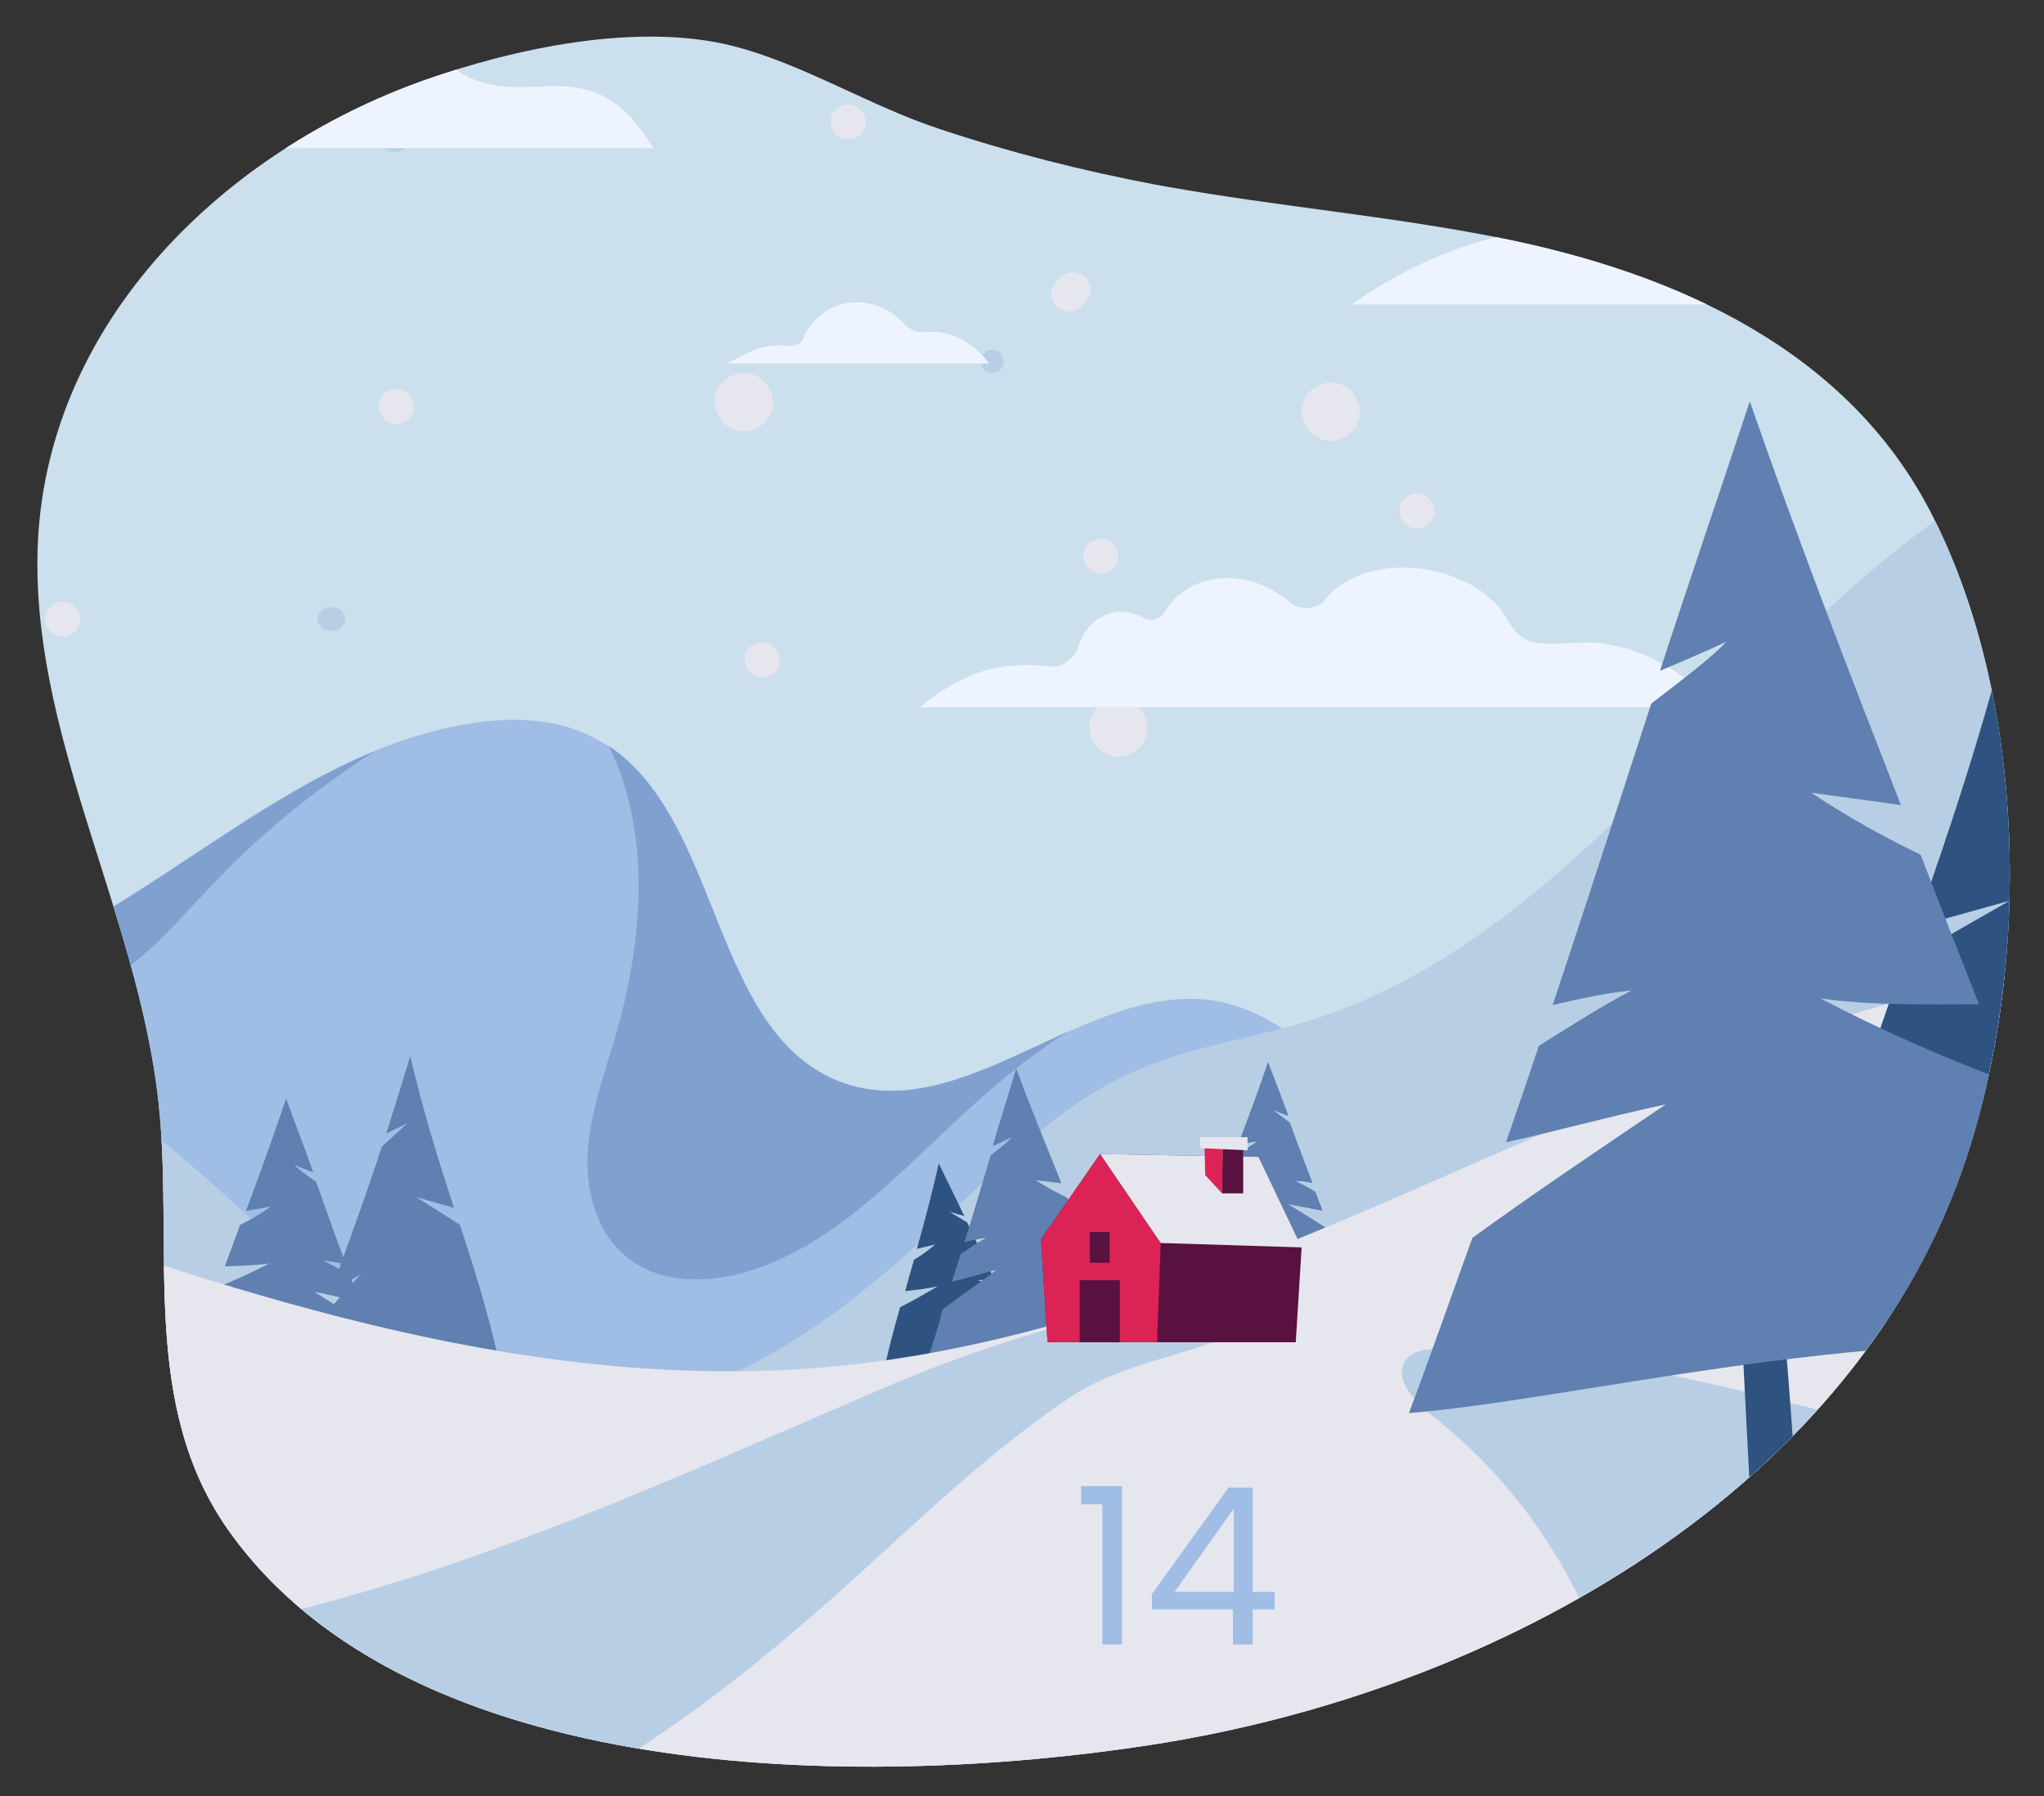
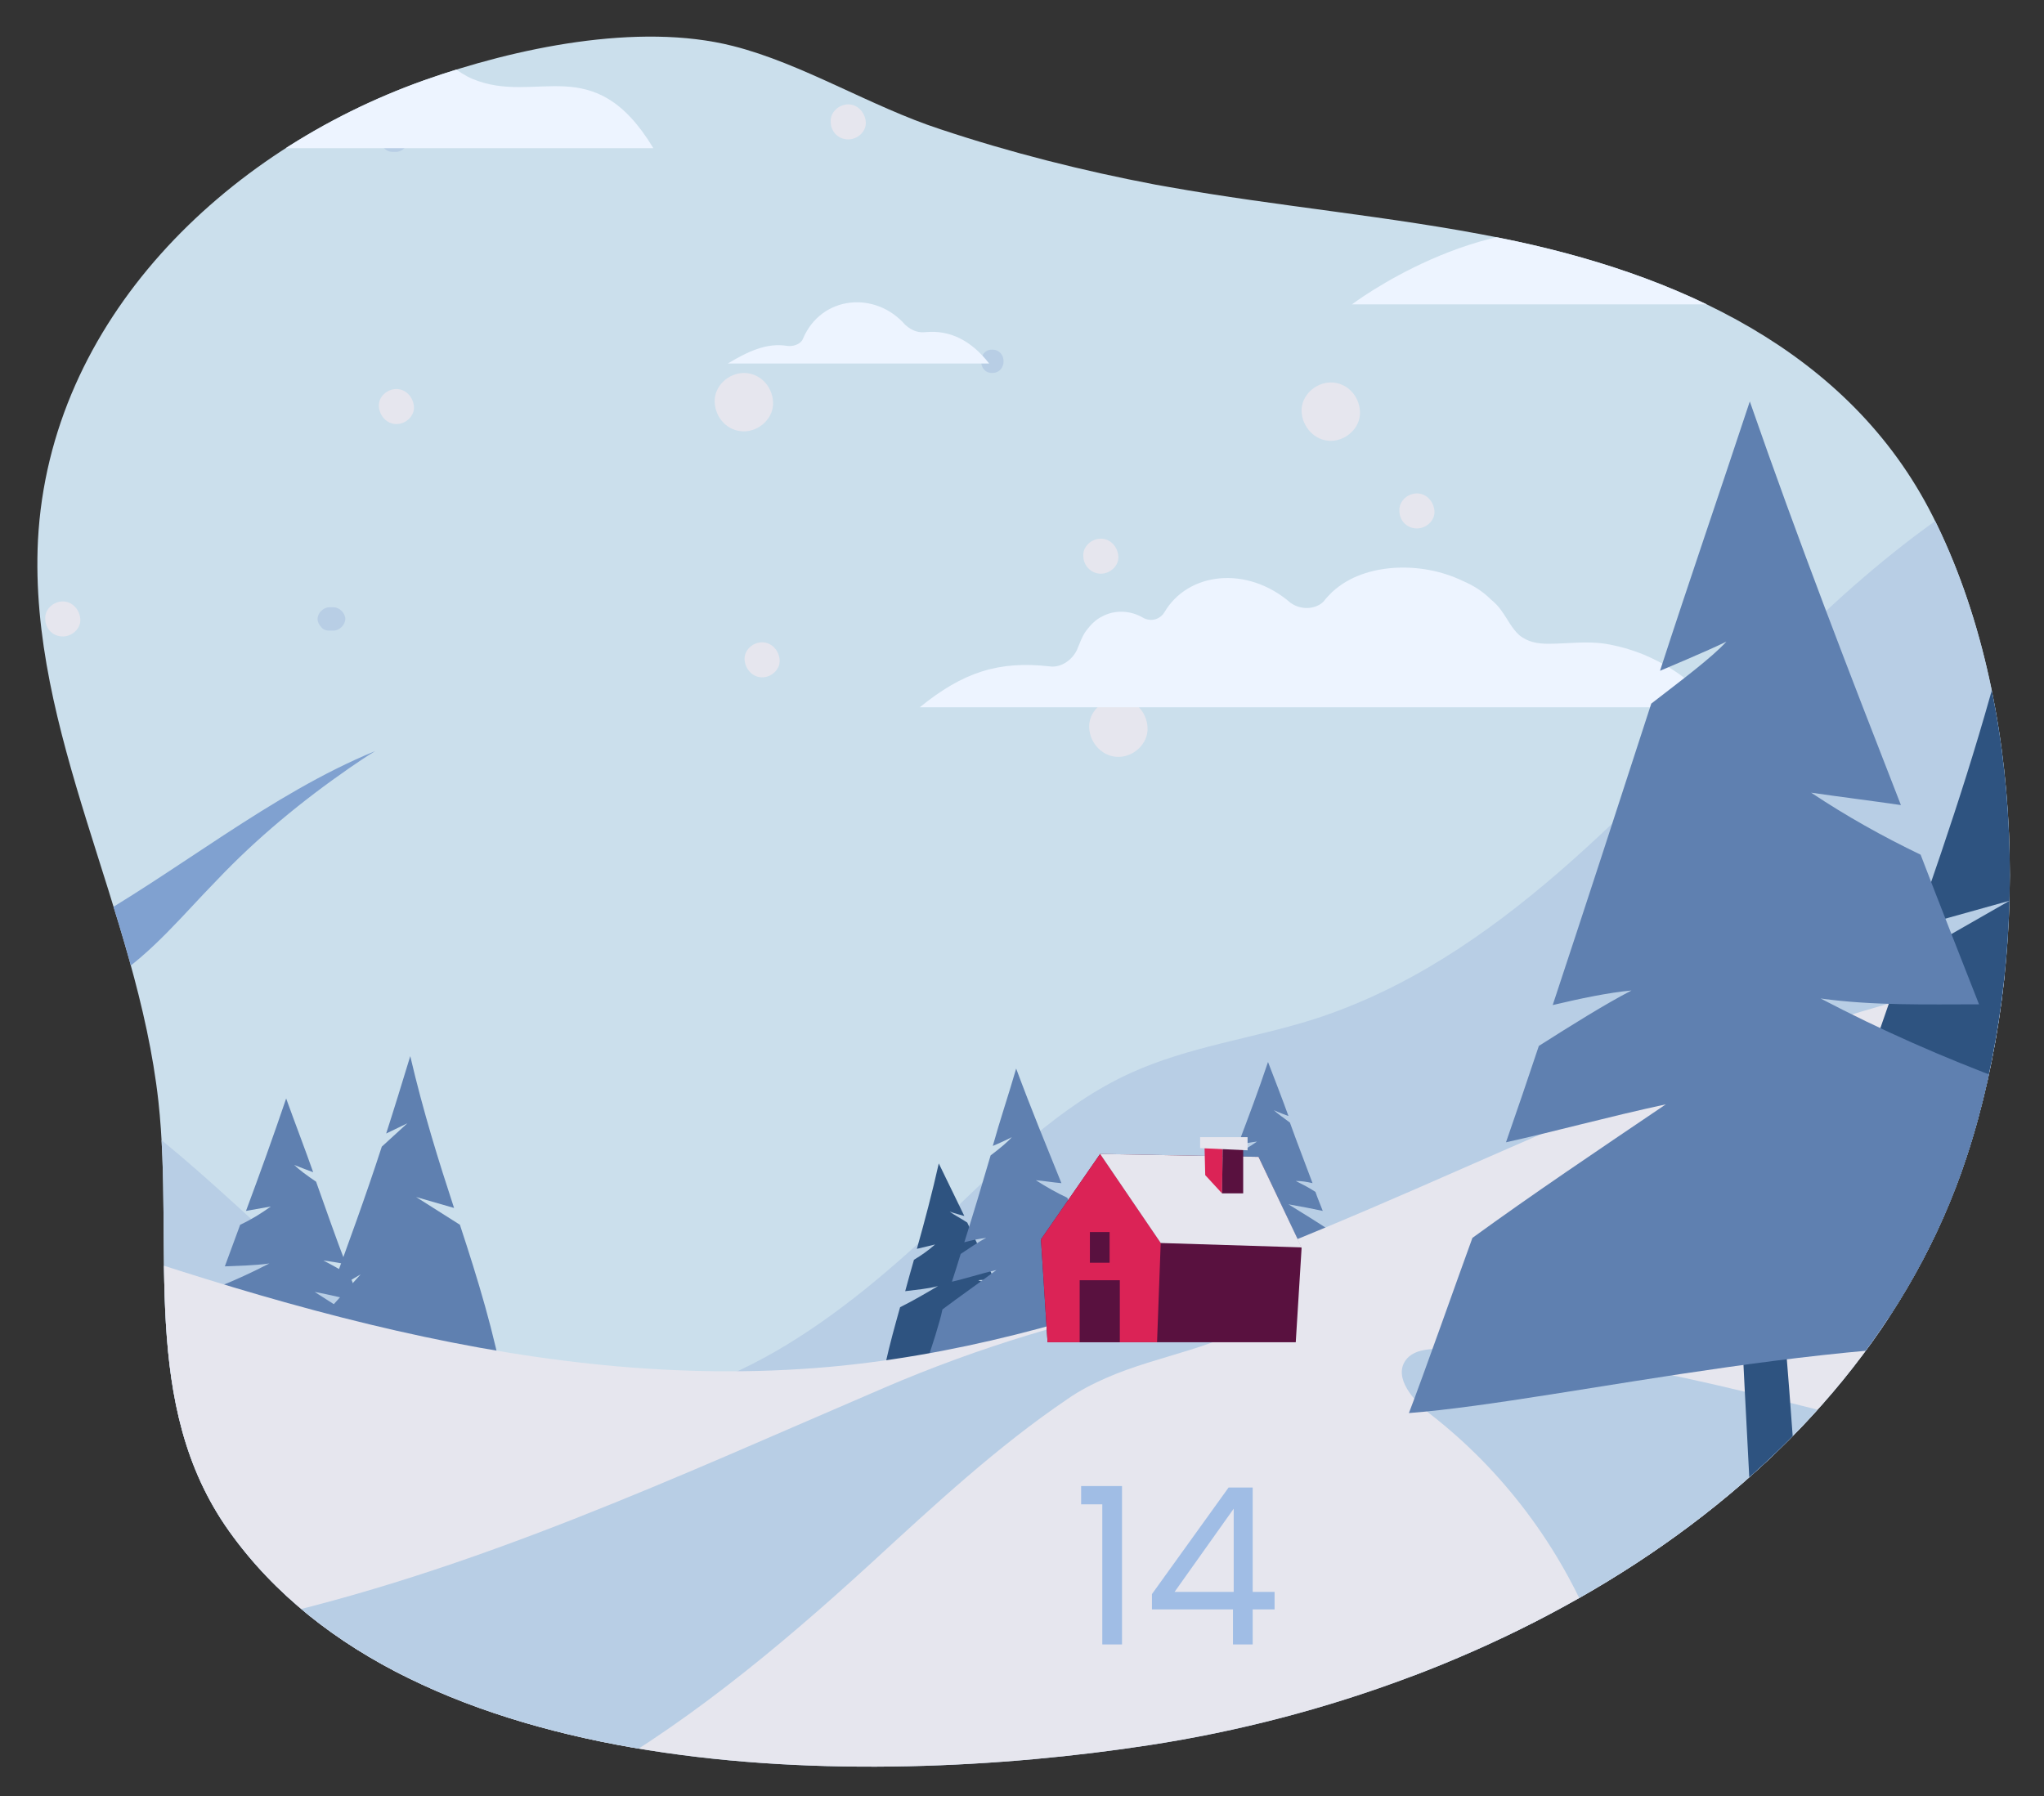
<svg xmlns="http://www.w3.org/2000/svg" xmlns:xlink="http://www.w3.org/1999/xlink" version="1.1" id="Ebene_1" x="0px" y="0px" viewBox="0 0 280 246.1" style="enable-background:new 0 0 280 246.1;" xml:space="preserve">
  <rect x="0" y="0" width="280" height="246.1" fill="#333333" stroke="none" />
  <style type="text/css"> .st0{clip-path:url(#SVGID_00000028311329494615485670000000967665091819349945_);} .st1{fill:#CBDFEC;} .st2{fill:#A0BDE5;} .st3{fill:#B8CEE5;} .st4{fill:#2E5380;} .st5{fill:#476FA0;} .st6{fill:#5F80B0;} .st7{fill:#FFFFFF;} .st8{fill:#E6E6EE;} .st9{fill:#80A1D0;} .st10{fill:none;} .st11{fill:#EDF4FF;} .st12{fill:#59113F;} .st13{fill:#DB2356;} </style>
  <g>
    <g>
      <defs>
        <path id="SVGID_1_" d="M158.3,25.3c0.6,0.1,1.1,0.2,1.7,0.3c15.1,2.7,30.5,4,45.5,7c24,4.8,47.8,15.3,59.3,38.2 c12.8,25.4,13.4,61,4.6,87.7c-14.8,45.1-63.6,73.2-112,80.6c-39.7,6.1-101.2,5.5-126-29.3c-12.4-17.4-7.5-38.9-9.7-58.9 C18.8,124.7,3.9,100.3,5.2,74c1.6-30.2,25.6-53.3,52.9-63c12.4-4.4,29.3-8,42.3-4.7c9.5,2.4,18.9,8.3,28.4,11.4 C138.4,20.9,148.3,23.4,158.3,25.3z" />
      </defs>
      <clipPath id="SVGID_00000169524847872992086730000000726555692569927072_">
        <use xlink:href="#SVGID_1_" style="overflow:visible;" />
      </clipPath>
      <g style="clip-path:url(#SVGID_00000169524847872992086730000000726555692569927072_);">
        <rect x="-119.7" y="-27.1" class="st1" width="419.7" height="256.7" />
        <g>
-           <path class="st2" d="M-134.3,237.4c-29.2-17.7-24.4-53.6-2.7-75.8c10.6-10.9,24.1-18.4,37.5-25.6c20.2-10.8,53.9-35.5,77.2-19.6 c7.4,5,13,14.2,21.9,14.3c3.9,0.1,7.5-1.7,10.9-3.6C28.2,117.3,44,102.5,64,99.2c5.8-1,12-0.9,17.2,1.8 c18,9,15.4,40.7,34.4,47.4c17.2,6,34.5-15.2,52.2-11c9.9,2.3,16.2,11.8,24.7,17.4c9.7,6.4,21.9,7.6,33.5,8.5 c17.6,1.4,35.3,2.9,52.9,4.3c6.5,0.5,13.3,1.1,19.1,4.1c13.6,7,17.9,25.9,11.7,39.8c-6.2,14-20.3,23.1-35,27.1 c-14.7,4.1-30.2,3.8-45.4,3.9c-39.7,0.3-79.4,3.3-119.1,4.9c-34.5,1.3-69,1.5-103.5,1.7c-20.8,0.1-41.5,0.2-62.3,0.4 c-14,0.1-28,0.2-41.9-1.3C-110.2,246.9-123.2,244.1-134.3,237.4z" />
-         </g>
+           </g>
        <g>
          <path class="st3" d="M-76.6,110c11.3,8.4,19.6,21.3,32.7,26.6c12.3,5,26.4,2.1,39.3,5.1c32.2,7.5,50.2,48.6,83.2,50.8 c19.6,1.3,36.9-12.2,51.1-25.8c7.7-7.4,15.5-15.3,25.2-19.7c7.9-3.6,16.6-4.7,24.9-7.3c25.4-8.1,43.8-29.7,62.7-48.6 c13-13.1,27.8-25.7,45.4-31.9c7.2-2.6,13.4-5.4,20.6-0.9c6.5,4.1,10.7,12.4,10.8,20c0.2,12.6-6.7,24.1-11.1,35.9 c-5.8,15.5-7.5,32.2-9.1,48.7c-1.6,16.4-3.3,32.9-4.9,49.3c-1.1,10.6-2.3,21.8-8.5,30.5c-11.5,16.4-34.7,17.9-54.7,17.8 c-46-0.1-91.9-0.2-137.9-0.4c-65.1-0.2-130.2-0.4-195-6.4c-5.4-0.5-10.9-1.1-15.6-3.7c-5.1-2.9-8.7-8-11.2-13.3 c-5.2-10.8-6.8-22.9-7.7-34.9c-2.1-28.2-0.6-56.6,4.5-84.5c1-5.7,1-12.4,5.6-15.5c4.2-2.9,13.1-2.6,18-2.5 C-97,99.6-85.7,103.2-76.6,110z" />
        </g>
        <g>
          <g>
            <path class="st4" d="M-93.9,175.8c-2.2,0-6,72.9-6.5,78.9c3.2,1.3,7,1.1,10.1-0.6c0.8-18.9,1.6-37.9,2.4-56.8 c0.3-7.2,0.6-14.3,1.3-21.4C-89,175.9-91.5,175.9-93.9,175.8z" />
          </g>
          <g>
            <path class="st5" d="M-23.2,189.2c-3.9-2-7.2-5-10.5-8c2.8,0.6,5.9-0.1,8.2-1.9c1.3-1,2.5-2.6,2.4-4.2c-0.2-3-3.9-4.2-6.8-5.2 c-4.9-1.6-9.7-4.6-12.9-8.7c4.2,0.2,19.7-4.3,15.1-11.3c-1.3-1.9-4-2.1-6.2-2.5c-3.4-0.6-6.6-2.1-9.2-4.3 c2.4,0.4,4.2-3.3,2.4-4.9c-1.3-1.2-3.2-1-4.9-1.3c-3.8-0.9-6.1-4.8-7.8-8.3c3.1,1.9,7.2,2.1,10.5,0.4c12.8-6.5-1.9-13.2-8.1-16 c-3.8-1.7-7.6-4.7-7.7-8.9c0.6,2.3,4.1,2.7,5.7,1c1.6-1.7,1.5-4.5,0.4-6.6s-2.9-3.7-4.5-5.3c-4.7-4.8-8.3-10.6-10.6-16.9 c3.2,1.3,8.6,1.2,8.4-2.2c-0.1-1-0.7-2-1.3-2.8c-4.2-5.5-9-10.9-12.2-17c-1.4-2.7-3.3-17.3-4.4-18.1c1.7,1.1,3.4,2.3,5.4,2.7 c2,0.5,4.2,0.1,5.6-1.3c1.4-1.4,1.5-4.1-0.2-5.3c-0.7-0.5-1.7-0.7-2.6-0.9c-9.5-2.2-18.3-12.6-20.3-21.9 c-0.4-2-1.3-4.7-3.4-4.5c-1.7,0.2-2.3,2.3-2.5,4c-0.5,4.8-0.8,10.5-4.8,13.2c-1.8,1.3-4.3,1.7-5.6,3.5 c-1.2,1.6-0.9,4.1,0.5,5.4c1.4,1.4,3.7,1.3,5.4,0.5c-0.1,15.9-18.4,11.2-22.1,21.9c-1.5,4.4,4.1,9.2,8.2,7.1 c-1,6.3-4.6,12.2-9.7,16.1c-3.9,2.9-12.9,4.2-10.3,11.3c1.5,3.9,7.2,5.4,10.3,2.6c0.2,3.4-2.8,6.1-5.6,8.1 c-2.8,1.9-6.1,4-6.9,7.3c-0.8,3.3,3.3,7.3,5.9,5.1c-5.7,4.9-10.8,6.2-17.7,9.5c-2,1-4.2,2.3-4.6,4.5c-0.5,2.3,1.2,4.6,3.3,5.6 s4.5,1,6.9,1c-0.8,6.5-4.8,12.4-10.5,15.7c-3.4,1.9-7.8,3.4-8.9,7.2c-1.1,3.6,1.8,7.4,5.3,8.7s7.4,0.8,11.1,0.3 c-2.3,2.2-19.1,13.9-9.4,16c1.7,0.4,3.5,0,5.1-0.4c-1.8,4.5-4.9,8.4-8.8,11.2c-2.1,1.5-4.4,2.7-5.8,4.8 c-13.1,20.2,35.6,8.8,39,8.3c-3.3,0.5-4.9,5-3.4,8c5.4,10.4,29.8-2,35.7-6.7c-1.4,6.4,6.3,10.9,12.7,12.3 c5,1.2,10.6,1.9,15.2-0.5c5.2-2.6,6.4-8.5,4.3-13.5c6.5,2.3,11.6,10.5,19.6,7.2c1.3-0.5,2.5-1.4,2.7-2.8 c0.2-1.2-0.6-2.3-1.4-3.3c-0.9-1.2-1.8-2.4-2.8-3.6c4.6,3.7,11,5,16.6,3.3c2.6-0.8,5.2-2.2,6.6-4.6c1.4-2.3,1.5-5.6-0.3-7.7 C-20.3,190.6-21.8,189.9-23.2,189.2z" />
          </g>
          <g>
            <path class="st6" d="M-23.2,189.2c-3.9-2-7.2-5-10.5-8c2.8,0.6,5.9-0.1,8.2-1.9c1.3-1,2.5-2.6,2.4-4.2c-0.2-3-3.9-4.2-6.8-5.2 c-4.9-1.6-9.7-4.6-12.9-8.7c4.2,0.2,19.7-4.3,15.1-11.3c-1.3-1.9-4-2.1-6.2-2.5c-3.4-0.6-6.6-2.1-9.2-4.3 c2.4,0.4,4.2-3.3,2.4-4.9c-1.3-1.2-3.2-1-4.9-1.3c-3.8-0.9-6.1-4.8-7.8-8.3c3.1,1.9,7.2,2.1,10.5,0.4c12.8-6.5-1.9-13.2-8.1-16 c-3.8-1.7-7.6-4.7-7.7-8.9c0.6,2.3,4.1,2.7,5.7,1c1.6-1.7,1.5-4.5,0.4-6.6s-2.9-3.7-4.5-5.3c-4.7-4.8-8.3-10.6-10.6-16.9 c3.2,1.3,8.6,1.2,8.4-2.2c-0.1-1-0.7-2-1.3-2.8c-4.2-5.5-9-10.9-12.2-17c-1.4-2.7-3.3-17.3-4.4-18.1c1.7,1.1,3.4,2.3,5.4,2.7 c2,0.5,4.2,0.1,5.6-1.3c1.4-1.4,1.5-4.1-0.2-5.3c-0.7-0.5-1.7-0.7-2.6-0.9c-9.5-2.2-18.3-12.6-20.3-21.9 c-0.3-1.6-1-3.6-2.3-4.3c0.8,7.8,6.1,18,8.7,21.8c1.7,2.3,7.8,9.7,3.6,12.4c-1.1,0.7-2.7,0.4-3.4-0.6 c0.3,7.3,3.9,13.7,7.8,19.6c2.6,4,5.8,7.6,8.4,11.5c0.2,0.3,0.4,0.6,0.4,0.9c0,0.8-0.9,1.2-1.6,1.4c-3.1,0.6-6.5-0.7-8.3-3.3 c2.3,3.1,2.5,10.9,3.9,14.8c1.8,5.1,4,10,6.6,14.8c2.6,4.7,5.6,9.2,9,13.4c1.7,2.1,9.7,8.4,9.1,10.9c-0.4,1.7-2.5,2.2-4.3,2.3 c-3.6,0.3-7.7,0.3-10-2.5c1.1,1.3,1.2,5.3,1.8,7c1,2.8,2.4,5.5,4,7.9c2.9,4.4,6.8,8.6,10.8,11.9c1,0.8,2,1.6,2.3,2.8 c2.1,6.3-7.2,5.5-9.9,2.8c0.7,7.2,6.1,12.9,11.3,17.8c1.3,1.2,2.7,2.6,3.1,4.3c0.4,1.8-0.5,3.9-2.2,4.8 c-1.6,0.9-3.9,0.6-5.2-0.7c0.6,2.4,2.4,4.2,3.8,6.3c1.4,2,2.4,4.7,1.2,6.9c-1.4,2.6-5.3,2.8-7.9,1.4c-1.9-1-3.5-2.6-4.5-4.5 c3,5.7,0.7,13.2-6.9,9.4c-2.8-1.4-5.2-3.6-8.2-4.2c2.4,4.3,4.8,8.7,5.2,13.6c0.2,1.9-0.1,3.8-0.6,5.7c4.1-2.9,5-8.2,3-12.7 c6.5,2.3,11.6,10.5,19.6,7.2c1.3-0.5,2.5-1.4,2.7-2.8c0.2-1.2-0.6-2.3-1.4-3.3c-0.9-1.2-1.8-2.4-2.8-3.6c4.6,3.7,11,5,16.6,3.3 c2.6-0.8,5.2-2.2,6.6-4.6c1.4-2.3,1.5-5.6-0.3-7.7C-20.3,190.6-21.8,189.9-23.2,189.2z" />
          </g>
          <g>
-             <path class="st5" d="M-58.7,104.1c0.1,0.5,0.4,0.9,0.8,1.2c1.1,0.3,2.1,0.5,3.1,0.6c0.1,0,0.2,0,0.2,0c0.6-0.2,1.1-0.5,1.5-0.9 c1.6-1.7,1.5-4.5,0.4-6.6s-2.9-3.7-4.5-5.3c-0.4-0.4-0.8-0.9-1.3-1.3c-6.2,2.5-13,3.7-19.7,4.2c-8.6,0.6-17.3,0.3-25.9,1 c-0.9,0.1-1.9,0.2-2.7,0.7c-0.8,0.5-1.2,1.7-0.6,2.5c0.7,0.9,2.1,0.6,3.3,0.7c2.9,0.2,4.7,3.3,7.3,4.7 c4.3,2.2,9.3-0.8,13.7-2.6c0.7-0.3,1.4-0.5,2.1-0.4c0.9,0.1,1.6,0.8,2.3,1.4c3,2.6,7.2,4.5,10.7,2.7c0.9-0.5,1.7-1.2,2.6-1.6 c2.1-1,4.3-0.5,6.6,0.1C-58.6,104.9-58.7,104.5-58.7,104.1z" />
+             <path class="st5" d="M-58.7,104.1c0.1,0.5,0.4,0.9,0.8,1.2c1.1,0.3,2.1,0.5,3.1,0.6c0.1,0,0.2,0,0.2,0c0.6-0.2,1.1-0.5,1.5-0.9 c1.6-1.7,1.5-4.5,0.4-6.6c-0.4-0.4-0.8-0.9-1.3-1.3c-6.2,2.5-13,3.7-19.7,4.2c-8.6,0.6-17.3,0.3-25.9,1 c-0.9,0.1-1.9,0.2-2.7,0.7c-0.8,0.5-1.2,1.7-0.6,2.5c0.7,0.9,2.1,0.6,3.3,0.7c2.9,0.2,4.7,3.3,7.3,4.7 c4.3,2.2,9.3-0.8,13.7-2.6c0.7-0.3,1.4-0.5,2.1-0.4c0.9,0.1,1.6,0.8,2.3,1.4c3,2.6,7.2,4.5,10.7,2.7c0.9-0.5,1.7-1.2,2.6-1.6 c2.1-1,4.3-0.5,6.6,0.1C-58.6,104.9-58.7,104.5-58.7,104.1z" />
          </g>
          <g>
            <path class="st2" d="M-130.9,87c5.3,0.4,12.7-1.7,16.3-5.7c-0.2,1.1,0,2.3,0.6,3.2c2.3,0.6,4.3-1.6,5.3-3.8 c1.2-2.6,1.8-5.5,1.8-8.4c0-2-0.5-4.3-2.3-5.1c-1.2-0.5-2.7-0.2-3.8,0.5c-1.1,0.7-2,1.7-2.9,2.7c-5.3,5.5-12.8,5.7-18.3,10.3 c-0.8,0.7-1.5,1.5-1.6,2.6s0.7,2.2,1.6,2.8C-133.2,86.7-132.1,86.9-130.9,87z" />
          </g>
          <g>
            <path class="st5" d="M-85.3,29.6c-0.4-0.3-0.8-0.4-1.3-0.4c-2.7-0.4-5.6-1.1-7-3.4c-0.5-0.7-0.7-1.6-1.3-2.3 c-0.6-0.7-1.4-1.1-2.3-1.4c-0.7-0.2-1.3-0.4-2-0.4c-0.2,0.2-0.5,0.4-0.7,0.6c-1.8,1.3-4.3,1.7-5.6,3.5 c-1.2,1.6-0.9,4.1,0.5,5.4c1.4,1.4,3.7,1.3,5.4,0.5c0,0.2,0,0.3,0,0.5c0.3-0.2,0.5-0.3,0.8-0.1c0.2,0.1,0.3,0.4,0.4,0.6 c0.5,0.8,1.7,1,2.7,1c3.6,0.1,7.1-0.8,10.3-2.4c0.1-0.1,0.3-0.1,0.4-0.3C-84.8,30.4-85,29.9-85.3,29.6z" />
          </g>
          <g>
            <path class="st2" d="M-80.6,99.7c1,0.1,1.9,0.6,2.7,1.6c1.9,2.4,5.1,3.8,8.2,3.7c1-0.1,2.2-0.3,2.6-1.2c0.5-0.9,0.2-2.2,1-2.9 c1-0.8,2.4,0.2,3.5,0.9c2.6,1.7,11.2,2.1,12-2.1c0.2-1.1-0.4-2.2-1.1-3c-1.6-2-3.7-3.4-5.7-5c-4.7-4-4.7-8.4-12.3-7.1 c-3.5,0.6-6.6,2.2-9.9,3.6c-5.8,2.4-11.9,4.1-18.1,4.8c-4.7,0.5-9.7,0.7-13.8,3c-0.9,0.5-1.9,1.3-2,2.4 c-0.2,1.7,1.8,2.8,3.5,3.2c3.4,0.8,6.9,0.9,10.4,0.3C-93.3,109.5-85.9,99.2-80.6,99.7z" />
          </g>
          <g>
            <path class="st2" d="M-97.9,25.5c-0.1,1.7-0.1,3.5,1,4.7c0.8,0.8,1.9,1,3,1.2c4.4,0.8,9.1,1.3,13.4,0c0.7-0.2,1.4-0.5,1.9-1.1 s0.5-1.5-0.1-2c-0.4-0.3-1-0.3-1.5-0.3c-4.2,0-8.4-1.8-11.4-4.7c-1.3-1.3-2.4-2.8-4-3.6c-3.5-1.8-4.5,1.8-7.4,2.8 c-1,0.4-2,0.4-3,0.7c-1,0.3-2,1-2.2,1.9C-109.4,29.9-99.4,26.7-97.9,25.5z" />
          </g>
          <g>
            <path class="st5" d="M-77,132.6c-10.3,0.8-20.6,0.5-30.9,0.1c-10.9-0.4-22.1-0.8-32.4-4.4c-3.7-1.3-7.6-3-11.4-2 c-0.2,0-0.3,0.1-0.5,0.1c0.3,1.8,1.7,3.4,3.3,4.1c2.1,1,4.5,1,6.9,1c-0.7,5.7-4,11.1-8.6,14.5c1.8,1.8,4.7,2.8,7.3,2.7 c4-0.1,7.8-2,11.6-3.5c2-0.8,4.4-1.5,6.4-0.7c1.9,0.7,3.1,2.5,4.6,3.9c2.9,2.5,7,3.2,10.8,2.6c3.8-0.7,7.2-2.6,10.2-5 c1.9-1.5,4.7-3.1,6.4-1.5c0.5,0.5,0.8,1.2,1.2,1.7c2.1,2.7,6.6,1.7,9.2-0.5s4.5-5.4,7.5-7c2.4-1.3,5.3-1.3,8-1.9 c2.7-0.6,5.6-2,6.3-4.6C-66.3,131.5-71.6,132.2-77,132.6z" />
          </g>
          <g>
            <path class="st5" d="M-37.9,165.9c-1.8-1.3-3.5-2.9-4.9-4.6c1.5,0.1,4.3-0.4,7.1-1.4c-0.5-0.5-1.1-1-1.7-1.2 c-1.7-0.7-3.6-0.5-5.4-0.4c-10.5,0.9-21,1.7-31.6,2.6l-0.4,0.8c4.9,1.2,9.8,2.4,14.6,3.6c7.2,1.8,14.8,3.5,21.8,0.9 C-38.2,166-38,166-37.9,165.9z" />
          </g>
          <g>
            <path class="st5" d="M-93,66.4c2,1.4,4.4,1.9,6.8,1.6c1.6-0.2,3.2-0.8,4.8-0.5c0.7,0.1,1.3,0.4,2,0.7c1.7,0.7,3.9,1.1,5.4-0.1 c1.5-1.1,1.7-3.4,0.7-5c-0.9-1.6-2.7-2.5-4.6-2.8c-1.8-0.3-3.7-0.1-5.5,0.2c-2.5,0.3-4.9,0.7-7.4,1C-94,61.9-97.3,63.4-93,66.4 z" />
          </g>
          <g>
            <path class="st2" d="M-97.8,61.4c0.3,3.7,8.6,5.2,11.4,4.3c1.3-0.4,2.3-1.7,2.1-3c2,3.1,6.1,4.5,9.6,3.4 c0.6-0.2,1.3-0.5,1.7-1.1c0.8-1,0.4-2.5-0.2-3.7c-1.5-2.8-3.3-7.5-7.3-5.7c-1.4,0.6-2.6,1.6-3.9,2.3c-3.1,1.7-6.9,1.6-10.4,1.6 C-96.2,59.7-97.9,60.2-97.8,61.4z" />
          </g>
          <g>
            <path class="st2" d="M-152.1,123.5c-1.6,0.8-2.8,2.4-2.9,4.2c-0.2,3.4,4.9,6.2,7.8,6.4c0.6,0,1.4,0,1.8,0.4 c0.9,0.9-0.1,2.4-1.1,3.2c-4.4,3.9-4.5,8.5,2.1,8.9c7.5,0.4,17.2-7.3,24.2-3.7c1.2,0.6,2.2,1.5,3.3,2.2c3.3,2.1,7.4,2,11.1,1.3 c3.6-0.7,7.1-3.5,10.8-2.6c1.1,0.2,2.1,0.8,3.2,1.1c8.6,2.5,15.2-8.5,23.2-9.7c1.1-0.2,2.3-0.2,3.4-0.4 c1.1-0.3,2.2-0.8,2.8-1.8c0.5-1,0.3-2.5-0.7-2.9c-0.4-0.2-0.9-0.2-1.4-0.2c-6.2-0.2-15.3,1.6-20.9-1.5c-4-2.2-6.1-5.3-11.1-4.7 c-2.7,0.3-5.2,1.6-7.8,2.4c-6.1,1.8-12.4-1.2-17.5-4.3c-3.7-2.3-7.3-5.1-11.6-6.4c-2-0.6-5.2-1.1-7,0.1 c-0.8,0.5-1.4,1.5-1.1,2.4c0.1,0.5,0.5,0.9,0.9,1.3c0.8,0.8,1.8,1.5,2.8,2c0.9,0.5,2.1,1.2,1.8,2.2c-0.1,0.3-0.4,0.5-0.6,0.7 c-2.4,1.7-5.7,1.3-8.4,0.3c-1.4-0.5-2.9-1.1-4.4-1.2C-150.4,122.9-151.3,123.1-152.1,123.5z" />
          </g>
          <g>
            <path class="st5" d="M-120.1,215.5c1.3-1.3,2.4-2.8,3.3-4.4c0.6-1,1.2-2.1,2.2-2.6c0.8-0.4,1.7-0.4,2.6-0.5 c4.7-0.4,9.2-2.9,12.1-6.7c-2.8-1.5-6.1,0-9.3,0.2c-3.1,0.2-6.2-0.7-9.2,0.1c-2.1,0.6-3.8,2-5.4,3.4s-3.3,2.8-4.9,4.2 c0,0.8,0.2,1.5,0.6,2.2C-126.7,214.3-123.8,215.5-120.1,215.5z" />
          </g>
          <g>
            <path class="st2" d="M-40.7,148c-0.6,0.8-1.1,1.6-1.7,2.4c-3.2,4-8.3,4.5-13.1,5c-7.1,0.8-14.2,1.5-21.2,2.3 c-1,0.1-1.9,0.2-2.7,0.7c-0.8,0.5-1.3,1.6-0.9,2.5c0.4,0.8,1.3,1.1,2.2,1.3c8.6,1.9,17.9-1.1,26.2,1.7c1.8,0.6,3.5,1.4,5.4,1.1 c1.5-0.2,2.7-1.2,4.1-1.9c2.9-1.5,6.2-1.7,9.3-2.5c2.9-0.7,6.8-2.4,7.7-5.6c0.8-2.7-1-6-3.5-7.1c-1-0.4-2.2-0.6-3.2-1.1 c-1.1-0.6-2.1-1.5-3.4-1.8c-1.5-0.3-3,0.5-4.1,1.6C-40,147.1-40.3,147.5-40.7,148z" />
          </g>
          <g>
            <path class="st5" d="M-74.9,178.4c-0.3-0.1-0.5,0-0.8,0c-6.9,0.8-13.8,1.5-20.7,2.5c-13.4,1.9-27.5,2.3-39.9-3 c-3-1.3-5.9-2.9-9.2-3.1c-2.7-0.2-5.3,0.5-7.9,1.3c-1.3,0.4-2.7,0.8-3.9,1.5c0.3,0.9,1.2,1.5,2.9,1.9s3.5,0,5.1-0.4 c-1.6,3.9-4.1,7.4-7.3,10.1c2.5,3.1,6.6,5.1,10.6,5.4c6,0.5,11.9-1.9,17-5c1.1-0.7,2.3-1.5,3.7-1.5c1.5,0,2.9,1,4.2,1.8 c7.3,4.2,16.6,2.2,24-1.7c2.8-1.5,5.4-3.2,8.5-4c4-1.1,8.2-1.2,12.1-2.4c0.8-0.2,1.6-0.5,2-1.2 C-73.9,179.8-74.1,178.7-74.9,178.4z" />
          </g>
          <g>
            <path class="st5" d="M-18.7,195.7c0.3-0.2,0.6-0.4,0.8-0.7c-0.1-1.2-0.5-2.4-1.4-3.3c-0.6-0.7-1.4-1.2-2.2-1.6 c-3.4,3.2-8.1,5-12.7,4.9c-1.8,0-4-0.2-5.2,1.2C-33.1,200.2-24.6,199.9-18.7,195.7z" />
          </g>
          <g>
            <path class="st2" d="M-100.3,177.5c-7.4,0.2-14.8-0.5-22-1.9c-5.6-1.1-15.3-2.2-19.5-6.4c-1.2-1.2-2.4-2.6-4.1-3.1 c-1-0.2-2-0.1-3,0.1c-4.8,1-14.2,6.1-10.5,12.5c0.8,1.4,2.2,2.3,3.3,3.4c1.4,1.4,2.2,3.2,3.6,4.6c3.1,3.3,8,4.3,12.5,3.8 s8.7-2.2,13.1-3.3c1.2-0.3,2.3-0.6,3.5-0.5c1.5,0.1,2.9,0.9,4.3,1.4c7.6,3,16.3,1.4,23.7-2.1c3.3-1.5,6.5-3.4,10-4.4 c4.9-1.4,10.4-1.2,14.8-3.7c1.1-0.6,2.1-2.1,1.2-3c-0.4-0.4-1.1-0.4-1.7-0.3C-80.9,175.8-90.5,177.3-100.3,177.5z" />
          </g>
          <g>
            <path class="st2" d="M-129.5,204.5c-0.5,1-0.9,1.9-1.1,2.8c-0.3,1.1-0.4,2.3,0.2,3.3c1.4,2.3,5.3,0,6.8-1s3-2.2,4.6-3 c3.5-1.6,7.5-1,11.4-1.1c6-0.2,12-2.1,17-5.5c0.6-0.4,1.3-0.9,1.4-1.7c0.2-0.9-0.6-1.9-1.5-2.2s-1.9-0.1-2.8,0 c-5.5,1.1-11.2,3.4-16.6,1.8c-2.1-0.6-4-1.7-6.1-2.2C-121.2,194.7-126.9,199.7-129.5,204.5z" />
          </g>
          <g>
            <path class="st2" d="M-39.6,196.6c5.3,1.1,13.4,0.6,17.7-3.1c1.3-1.1,1.8-3.2,0.6-4.4c-2.6-2-4.8-3-8-1c-2,1.3-3.6,3.1-5.9,3.7 c-1.8,0.5-3.8-0.1-5.7-0.1c-0.7,0-1.4,0.1-1.9,0.5c-0.9,0.7-0.7,2.2,0.1,3C-41.8,196.1-40.7,196.4-39.6,196.6z" />
          </g>
          <g>
            <path class="st7" d="M-57.3,91.5c-4.1-3.4-4.6-7.3-9.6-7.4c1.4,3.5,3,6.9,5.2,9.9c1.3,1.7,2.8,3.3,3.5,5.3 c0.4,1.1,0.5,2.3,0.2,3.5c3.3,0.2,6.9-0.6,7.5-3.3c0.2-1.1-0.4-2.2-1.1-3C-53.2,94.6-55.4,93.2-57.3,91.5z" />
          </g>
          <g>
            <path class="st7" d="M-29.1,148c-1-0.4-2.2-0.6-3.2-1.1c-1.1-0.6-2.1-1.5-3.4-1.8c-1.5-0.3-3,0.5-4.1,1.6 c-0.4,0.4-0.7,0.8-1,1.2c-0.1,0.1-0.1,0.2-0.2,0.2c3.3,2.5,8.6,3,11.3,6.3c0.4,0.4,0.7,1,0.6,1.5c-0.1,0.4-0.3,0.8-0.6,1.1 c-1.1,1.3-2.3,2.5-3.6,3.5c2.9-0.7,6.7-2.4,7.6-5.5C-24.7,152.4-26.5,149.1-29.1,148z" />
          </g>
          <g>
            <path class="st7" d="M-21.9,193.5c1.3-1.1,1.8-3.2,0.6-4.4c-2.4-1.8-4.5-2.9-7.2-1.4c0.5,0.3,0.9,0.7,1.4,1 c1.2,0.9,2.3,2,2.6,3.4c0.2,1.2-0.2,2.4-0.8,3.5C-24,195-22.8,194.4-21.9,193.5z" />
          </g>
          <g>
            <path class="st7" d="M-63.1,129.9c-0.4-0.2-0.9-0.2-1.4-0.2c-6.2-0.2-15.3,1.6-20.9-1.5c-3.3-1.8-5.3-4.2-8.7-4.7 c5,4.8,10.5,9.3,17.3,10c2.8,0.3,5.6-0.1,8.4-0.2c0.5,0,0.9,0,1.4,0.1c0.6,0.2,1,0.8,1.2,1.4c0.2,0,0.4-0.1,0.6-0.1 c1.1-0.3,2.2-0.8,2.8-1.8C-61.8,131.9-62.1,130.4-63.1,129.9z" />
          </g>
          <g>
            <path class="st7" d="M-78.2,66.5c1.2,0.1,2.4,0.1,3.5-0.3c0.6-0.2,1.3-0.5,1.7-1.1c0.8-1,0.4-2.5-0.2-3.7 c-1.4-2.7-3.2-7.2-7-5.8c0.6,1.2,1.3,2.4,2.1,3.5c1.2,1.6,2.6,3.4,2,5.3C-76.5,65.4-77.3,66-78.2,66.5z" />
          </g>
          <g>
            <path class="st7" d="M-78.6,28.4c-0.4-0.3-1-0.3-1.5-0.3c-4.2,0-8.4-1.8-11.4-4.7c-1.3-1.3-2.4-2.8-4-3.6 c-0.3-0.2-0.6-0.3-0.9-0.4c1.1,1.9,2.3,3.8,3.7,5.4c2.1,2.4,4.8,4.3,8,4.8c0.9,0.2,2,0.2,2.7,0.8c0.4,0.3,0.6,0.8,0.7,1.3 c0.3-0.1,0.6-0.1,0.8-0.2c0.7-0.2,1.4-0.5,1.9-1.1C-78.1,29.8-78.1,28.8-78.6,28.4z" />
          </g>
        </g>
        <g>
          <path class="st8" d="M300,220.5c-0.1-7.5-0.4-18-9.3-20.2c-15-3.8-34.6,7.6-46.9,14.9c-15.7,9.3-30.6,20.4-48,25.8 c23,5.8,46.9,8.2,70.6,7c6.5-0.3,13.2-0.9,19.2-3.5s11.5-7.2,13.4-13.5C300.1,227.7,300.1,224.1,300,220.5z" />
        </g>
        <g>
          <path class="st6" d="M286.9,202.7c-4.9,1.4-9.9,4.3-11.8,9c-0.8,2-1.1,4.3-2.6,5.9c-2.4,2.7-6.7,2.2-10.3,2.2 c-17.8,0-30.6,16.3-46,25.4c16.6,2.7,33.5,3.6,50.3,2.8c6.5-0.3,13.2-0.9,19.2-3.5c6-2.5,11.5-7.2,13.4-13.5c1-3.4,1-7,1-10.6 c-0.1-6.5-0.3-15.1-6-18.8C291.6,201.7,289.2,202.1,286.9,202.7z" />
        </g>
        <g>
-           <path class="st9" d="M146.4,141.3c-10.3,4.6-20.6,10.6-30.8,7.1C97.4,142,99,112.6,83.4,102.2c5.9,12,4.7,27,0.8,40.1 c-1.5,5.1-3.3,10.1-3.7,15.4c-0.3,5.3,1.1,11,5.2,14.4c4.7,4,11.8,3.8,17.7,1.8c12.9-4.4,21.9-15.7,32.3-24.6 C139,146.4,142.6,143.7,146.4,141.3z" />
-         </g>
+           </g>
        <g>
          <path class="st9" d="M29.7,120.6c5.5-5.8,11.7-10.9,18.2-15.4c1-0.7,2.2-1.5,3.5-2.3c-14.4,5.9-27.1,16.6-40.9,24.3 c-3.4,1.9-7,3.6-10.9,3.6c-5.9-0.1-10.3-4.1-14.7-8.3c3.5,5.2,6.3,11.1,11.8,13.9c5.9,3,13.2,1.3,18.7-2.3 C20.9,130.5,25.1,125.3,29.7,120.6z" />
        </g>
        <g>
          <g>
            <g>
              <path class="st8" d="M182.9,7.4c1.3,0,2.5-1.1,2.4-2.4s-1.1-2.4-2.4-2.4c-1.3,0-2.5,1.1-2.4,2.4S181.6,7.4,182.9,7.4 L182.9,7.4z" />
            </g>
            <g>
              <path class="st8" d="M54.3,58.1c1.3,0,2.5-1.1,2.4-2.4c-0.1-1.3-1.1-2.4-2.4-2.4c-1.3,0-2.5,1.1-2.4,2.4 C52,57,53,58.1,54.3,58.1L54.3,58.1z" />
            </g>
            <g>
              <path class="st8" d="M-14.9,29c1.3,0,2.5-1.1,2.4-2.4s-1.1-2.4-2.4-2.4s-2.5,1.1-2.4,2.4C-17.3,27.9-16.3,29-14.9,29L-14.9,29 z" />
            </g>
            <g>
              <path class="st8" d="M25.3,4.3c1.3,0,2.5-1.1,2.4-2.4s-1.1-2.4-2.4-2.4s-2.5,1.1-2.4,2.4C22.9,3.2,23.9,4.3,25.3,4.3L25.3,4.3 z" />
            </g>
            <g>
              <path class="st8" d="M-60.6-18.5c0,0.2,0,0.4,0,0.6c0,0.3,0.1,0.6,0.2,0.9c0.1,0.3,0.3,0.6,0.5,0.8c0.2,0.2,0.5,0.4,0.8,0.5 c0.3,0.2,0.6,0.2,0.9,0.2c0.2,0,0.4-0.1,0.6-0.1c0.4-0.1,0.8-0.3,1.1-0.6c0.4-0.5,0.7-1,0.7-1.7c0-0.2,0-0.4,0-0.6 c0-0.3-0.1-0.6-0.2-0.9c-0.1-0.3-0.3-0.6-0.5-0.8c-0.2-0.2-0.5-0.4-0.8-0.5c-0.3-0.2-0.6-0.2-0.9-0.2c-0.2,0-0.4,0.1-0.6,0.1 c-0.4,0.1-0.8,0.3-1.1,0.6C-60.3-19.8-60.6-19.2-60.6-18.5L-60.6-18.5z" />
            </g>
            <g>
              <path class="st8" d="M-108.3,16c1.3,0,2.5-1.1,2.4-2.4s-1.1-2.4-2.4-2.4s-2.5,1.1-2.4,2.4C-110.6,14.9-109.6,16-108.3,16 L-108.3,16z" />
            </g>
            <g>
              <path class="st8" d="M247.8-10.6c1.3,0,2.5-1.1,2.4-2.4s-1.1-2.4-2.4-2.4c-1.3,0-2.5,1.1-2.4,2.4 C245.5-11.7,246.5-10.6,247.8-10.6L247.8-10.6z" />
            </g>
            <g>
              <path class="st8" d="M265.1,9.2c1.3,0,2.5-1.1,2.4-2.4s-1.1-2.4-2.4-2.4s-2.5,1.1-2.4,2.4C262.8,8.1,263.8,9.2,265.1,9.2 L265.1,9.2z" />
            </g>
            <g>
              <path class="st8" d="M194.1,72.4c1.3,0,2.5-1.1,2.4-2.4s-1.1-2.4-2.4-2.4c-1.3,0-2.5,1.1-2.4,2.4 C191.7,71.3,192.7,72.4,194.1,72.4L194.1,72.4z" />
            </g>
            <g>
              <path class="st8" d="M150.8,78.6c1.3,0,2.5-1.1,2.4-2.4s-1.1-2.4-2.4-2.4c-1.3,0-2.5,1.1-2.4,2.4 C148.4,77.4,149.4,78.6,150.8,78.6L150.8,78.6z" />
            </g>
            <g>
-               <path class="st8" d="M-28.5,59.4c1.3,0,2.5-1.1,2.4-2.4c-0.1-1.3-1.1-2.4-2.4-2.4s-2.5,1.1-2.4,2.4 C-30.9,58.3-29.9,59.4-28.5,59.4L-28.5,59.4z" />
-             </g>
+               </g>
            <g>
              <path class="st8" d="M8.6,87.2c1.3,0,2.5-1.1,2.4-2.4s-1.1-2.4-2.4-2.4s-2.5,1.1-2.4,2.4C6.2,86.1,7.2,87.2,8.6,87.2L8.6,87.2 z" />
            </g>
            <g>
              <path class="st8" d="M116.2,19.1c1.3,0,2.5-1.1,2.4-2.4s-1.1-2.4-2.4-2.4s-2.5,1.1-2.4,2.4C113.8,18,114.8,19.1,116.2,19.1 L116.2,19.1z" />
            </g>
            <g>
              <path class="st8" d="M116.8,0c1.3,0,2.5-1.1,2.4-2.4s-1.1-2.4-2.4-2.4s-2.5,1.1-2.4,2.4C114.4-1.1,115.4,0,116.8,0L116.8,0z" />
            </g>
            <g>
-               <path class="st8" d="M148.1,42c0.2-0.2,0.4-0.4,0.6-0.6c0.2-0.2,0.4-0.5,0.5-0.8c0.2-0.3,0.2-0.6,0.2-0.9 c0-0.3-0.1-0.6-0.2-0.9c-0.1-0.3-0.3-0.6-0.5-0.8c-0.5-0.4-1.1-0.7-1.7-0.7c-0.2,0-0.4,0.1-0.6,0.1c-0.4,0.1-0.8,0.3-1.1,0.6 c-0.2,0.2-0.4,0.4-0.6,0.6c-0.2,0.2-0.4,0.5-0.5,0.8c-0.2,0.3-0.2,0.6-0.2,0.9c0,0.3,0.1,0.6,0.2,0.9c0.1,0.3,0.3,0.6,0.5,0.8 c0.5,0.4,1.1,0.7,1.7,0.7c0.2,0,0.4-0.1,0.6-0.1C147.5,42.5,147.8,42.3,148.1,42L148.1,42z" />
-             </g>
+               </g>
            <g>
              <path class="st8" d="M104.4,92.8c1.3,0,2.5-1.1,2.4-2.4s-1.1-2.4-2.4-2.4s-2.5,1.1-2.4,2.4C102.1,91.7,103.1,92.8,104.4,92.8 L104.4,92.8z" />
            </g>
          </g>
        </g>
        <g>
          <g>
            <path class="st8" d="M232.4,9c0.2,0,0.4,0,0.6,0c0.6,0,1.1-0.1,1.5-0.3c0.5-0.2,0.9-0.4,1.3-0.8c0.4-0.4,0.7-0.8,0.8-1.3 c0.3-0.5,0.4-1,0.3-1.5c0-0.4-0.1-0.7-0.1-1.1c-0.2-0.7-0.5-1.3-1-1.8c-0.3-0.2-0.5-0.4-0.8-0.6c-0.6-0.4-1.3-0.5-2-0.5 c-0.2,0-0.4,0-0.6,0c-0.6,0-1.1,0.1-1.5,0.3c-0.5,0.2-0.9,0.4-1.3,0.8c-0.4,0.4-0.7,0.8-0.8,1.3c-0.3,0.5-0.4,1-0.3,1.5 c0,0.4,0.1,0.7,0.1,1.1c0.2,0.7,0.5,1.3,1,1.8c0.3,0.2,0.5,0.4,0.8,0.6C231,8.8,231.7,9,232.4,9L232.4,9z" />
          </g>
          <g>
            <path class="st8" d="M58.7-8.3c2.1,0,4.1-1.8,4-4s-1.8-4-4-4c-2.1,0-4.1,1.8-4,4C54.8-10.2,56.4-8.3,58.7-8.3L58.7-8.3z" />
          </g>
          <g>
            <path class="st8" d="M15.4,18.9c2.1,0,4.1-1.8,4-4s-1.8-4-4-4c-2.1,0-4.1,1.8-4,4S13.1,18.9,15.4,18.9L15.4,18.9z" />
          </g>
          <g>
            <path class="st8" d="M-60.7,22.6c2.1,0,4.1-1.8,4-4s-1.8-4-4-4c-2.1,0-4.1,1.8-4,4C-64.6,20.8-62.9,22.6-60.7,22.6L-60.7,22.6z " />
          </g>
          <g>
            <path class="st8" d="M-19.2,88.2c-0.2,0-0.4,0-0.6,0c-0.6,0-1.1,0.1-1.5,0.3c-0.5,0.2-0.9,0.4-1.3,0.8s-0.7,0.8-0.8,1.3 c-0.3,0.5-0.4,1-0.3,1.5c0,0.4,0.1,0.7,0.1,1.1c0.2,0.7,0.5,1.3,1,1.8c0.3,0.2,0.5,0.4,0.8,0.6c0.6,0.4,1.3,0.5,2,0.5 c0.2,0,0.4,0,0.6,0c0.6,0,1.1-0.1,1.5-0.3c0.5-0.2,0.9-0.4,1.3-0.8s0.7-0.8,0.8-1.3c0.3-0.5,0.4-1,0.3-1.5 c0-0.4-0.1-0.7-0.1-1.1c-0.2-0.7-0.5-1.3-1-1.8c-0.3-0.2-0.5-0.4-0.8-0.6C-17.8,88.4-18.5,88.2-19.2,88.2L-19.2,88.2z" />
          </g>
          <g>
            <path class="st8" d="M182.3,60.4c2.1,0,4.1-1.8,4-4s-1.8-4-4-4c-2.1,0-4.1,1.8-4,4C178.4,58.5,180.1,60.4,182.3,60.4 L182.3,60.4z" />
          </g>
          <g>
            <path class="st8" d="M153.2,103.7c2.1,0,4.1-1.8,4-4s-1.8-4-4-4c-2.1,0-4.1,1.8-4,4C149.3,101.8,151,103.7,153.2,103.7 L153.2,103.7z" />
          </g>
          <g>
            <path class="st8" d="M101.9,59.1c2.1,0,4.1-1.8,4-4s-1.8-4-4-4c-2.1,0-4.1,1.8-4,4S99.7,59.1,101.9,59.1L101.9,59.1z" />
          </g>
        </g>
        <g>
          <g>
            <g>
              <path class="st3" d="M135.9,51.1c2.1,0,2.1-3.2,0-3.2C133.9,47.9,133.9,51.1,135.9,51.1L135.9,51.1z" />
            </g>
            <g>
              <path class="st3" d="M54.3,17.6c-0.2,0-0.4,0-0.6,0c-0.4,0-0.8,0.2-1.1,0.5s-0.5,0.7-0.5,1.1s0.2,0.8,0.5,1.1 c0.3,0.3,0.7,0.5,1.1,0.5c0.2,0,0.4,0,0.6,0c0.4,0,0.8-0.2,1.1-0.5s0.5-0.7,0.5-1.1s-0.2-0.8-0.5-1.1 C55.2,17.8,54.8,17.6,54.3,17.6L54.3,17.6z" />
            </g>
            <g>
              <path class="st3" d="M3.6,54.2c2.1,0,2.1-3.2,0-3.2C1.6,51,1.6,54.2,3.6,54.2L3.6,54.2z" />
            </g>
            <g>
              <path class="st3" d="M-51.4,61.7c2.1,0,2.1-3.2,0-3.2C-53.4,58.5-53.4,61.7-51.4,61.7L-51.4,61.7z" />
            </g>
            <g>
              <path class="st3" d="M-41.5-2.1c2.1,0,2.1-3.2,0-3.2S-43.6-2.1-41.5-2.1L-41.5-2.1z" />
            </g>
            <g>
              <path class="st3" d="M-100.2-16.9c2.1,0,2.1-3.2,0-3.2C-102.3-20.1-102.3-16.9-100.2-16.9L-100.2-16.9z" />
            </g>
            <g>
              <path class="st3" d="M9.8,113c2.1,0,2.1-3.2,0-3.2C7.8,109.8,7.8,113,9.8,113L9.8,113z" />
            </g>
            <g>
              <path class="st3" d="M263.9,29.5c2.1,0,2.1-3.2,0-3.2S261.8,29.5,263.9,29.5L263.9,29.5z" />
            </g>
            <g>
              <path class="st3" d="M218.2-14.5c2.1,0,2.1-3.2,0-3.2C216.1-17.7,216.1-14.5,218.2-14.5L218.2-14.5z" />
            </g>
            <g>
              <path class="st3" d="M207.7-0.2c2.1,0,2.1-3.2,0-3.2C205.6-3.4,205.6-0.2,207.7-0.2L207.7-0.2z" />
            </g>
            <g>
              <path class="st3" d="M159.4-13.2c2.1,0,2.1-3.2,0-3.2C157.4-16.4,157.4-13.2,159.4-13.2L159.4-13.2z" />
            </g>
            <g>
              <path class="st3" d="M45.1,86.4c0.2,0,0.4,0,0.6,0c0.4,0,0.8-0.2,1.1-0.5s0.5-0.7,0.5-1.1s-0.2-0.8-0.5-1.1 c-0.3-0.3-0.7-0.5-1.1-0.5c-0.2,0-0.4,0-0.6,0c-0.4,0-0.8,0.2-1.1,0.5s-0.5,0.7-0.5,1.1s0.2,0.8,0.5,1.1 C44.2,86.2,44.6,86.4,45.1,86.4L45.1,86.4z" />
            </g>
            <g>
              <path class="st3" d="M-42.1,87c2.1,0,2.1-3.2,0-3.2C-44.2,83.8-44.2,87-42.1,87L-42.1,87z" />
            </g>
          </g>
        </g>
        <rect x="-119.7" y="-27.1" class="st10" width="400.7" height="256.7" />
        <g>
          <g>
            <g>
              <g>
                <path class="st11" d="M-117.1,20.3H89.5c-8.2-13.6-16-5.8-24.8-9.5C56.8,7.4,55.3-5.9,39.2-1c-2.4,0.7-5.1,0.3-6.9-1.9 C22-15.7,2.9-16.8-5.3-3.8c-1.3,2-3.5,2-4.8,0.2c-15.5-21.8-49-15.3-53.9,8c-0.4,2.2-2,2.9-4,1.8c-3.2-1.7-6.8-2.4-10.3-1.6 c-2.7,0.6-5,2.3-7,4.3c-3.1,2.9-7.2,4.6-11.2,3.9c-2-0.4-4-0.7-6-0.5c-3.6,0.3-6.7,2.1-9.7,4.3 C-113.9,17.7-115.5,19-117.1,20.3z" />
              </g>
              <g>
                <path class="st11" d="M99.7,49.8h35.8c-2.5-3.2-5.4-4.6-8.7-4.3c-0.9,0.1-1.8-0.1-2.8-1c-4.1-4.7-11.5-4-14,1.9 c-0.2,0.6-1.1,1.1-2.1,1C105,46.9,102.4,48.2,99.7,49.8z" />
              </g>
              <g>
                <path class="st11" d="M126,96.9h108.8c-0.1,0-0.5-0.7-0.6-0.7c-0.6-0.7-1.2-1.3-1.8-1.9c-2.1-2-4.6-3.5-7.2-4.6 c-1.7-0.7-3.5-1.2-5.3-1.5c-2.6-0.4-5.2,0-7.8,0c-1.4,0-2.8-0.2-4-1.2c-1-0.9-1.6-2.2-2.4-3.3c-0.4-0.6-0.9-1.1-1.5-1.6 c-1.1-1.1-2.4-1.9-3.8-2.5c-2.9-1.4-6.2-2-9.4-1.8c-3,0.2-6.1,1.1-8.5,3.3c-0.4,0.4-0.8,0.8-1.1,1.2c-0.8,1-2.9,1.5-4.6,0.3 c-6-5.2-14.1-4.2-17.3,1.3c-0.4,0.7-1.5,1.4-2.8,0.8c-1.8-1.1-4-1.2-5.8-0.2c-0.8,0.4-1.5,1.1-2.1,1.9s-0.9,1.8-1.3,2.7 c-0.7,1.4-2.2,2.4-3.7,2.2C136.8,90.5,131.9,92.1,126,96.9z" />
              </g>
              <g>
                <g>
                  <path class="st11" d="M185.2,41.7h174.5c-9.3-7.3-17.4-12-22.8-10.2c-2.6,0.9-4.8,0.4-6.1-2.1c-10-17.2-21.9-18.6-29.5-12 c-0.5,0.4-2.5,1.5-4.4,0.5c-8.3-4.1-31.1-18.4-42.6-1.4c-0.5,0.8-1.9,2.1-4.1,1.1c-12.5-6.3-23.8-1-25.9,10.7 c-0.4,1.3-0.7,4.7-4.8,3.8C202.6,28.5,185.2,41.7,185.2,41.7z" />
                </g>
              </g>
            </g>
          </g>
        </g>
        <g>
          <path class="st6" d="M53.1,188.4c-6.1-0.3-17.7-2.9-27-1.8c1.2-3.6,2.4-6.8,3.6-10.2l0,0c2.5-1,4.9-2.1,7.2-3.3 c-2.1,0.3-4.1,0.3-6.1,0.4c0.7-1.9,1.4-3.8,2.1-5.7c1.5-0.7,2.8-1.5,4.2-2.5c-1.1,0.2-2.3,0.4-3.4,0.6 c1.9-5.1,3.7-10.1,5.5-15.4c1.3,3.6,2.5,6.7,3.7,10.1c0,0-1.9-0.7-2.6-1c0.6,0.6,1.8,1.5,3,2.3c1.4,3.9,2.7,7.7,4.1,11.3 c-1.1-0.2-2.2-0.4-3.1-0.5c1,0.5,2.4,1.3,3.6,2l0,0c0.5,1.2,0.9,2.4,1.4,3.6c-1.8-0.3-4-0.9-6.2-1.3c2.8,1.8,5.2,3.3,7.6,4.9 C51.1,183.2,52.6,187,53.1,188.4L53.1,188.4z" />
          <path class="st6" d="M69.1,190.3c-8.1,1.8-18.4,3-26.8,2.8c-0.6,0-1.3-0.1-1.7-0.5s0.2-1.2-0.7-0.5c1.4-3.9,2.7-7.7,4.1-11.5 l0,0l5.4-6l-4.1,2.4c2.4-6.6,4.8-13.1,7-19.9l0,0l3.5-3.2l-2.9,1.4c1.1-3.4,2.2-7,3.3-10.6c1.8,7.7,3.9,14.4,6,20.8L57,164 l6,3.8C65.5,175.4,67.7,182.6,69.1,190.3L69.1,190.3z" />
        </g>
        <g>
          <g>
            <path class="st6" d="M184.4,173.2c-4.6-0.2-13.4-2.1-20.4-1.3c0.9-2.6,1.8-5,2.7-7.4l0,0c1.9-0.7,3.7-1.5,5.4-2.4 c-1.5,0.2-3.1,0.2-4.6,0.3c0.5-1.4,1.1-2.8,1.6-4.2c1.1-0.5,2.1-1.1,3.1-1.8c-0.9,0.1-1.7,0.3-2.6,0.4 c1.4-3.7,2.8-7.4,4.1-11.3c1,2.6,1.9,4.9,2.8,7.4c0,0-1.4-0.5-2-0.8c0.4,0.4,1.4,1.1,2.2,1.7c1,2.8,2.1,5.6,3.1,8.3 c-0.8-0.2-1.6-0.3-2.3-0.3c0.8,0.4,1.8,0.9,2.7,1.5l0,0c0.3,0.9,0.7,1.8,1,2.6c-1.4-0.3-3-0.6-4.7-0.9c2.1,1.3,3.9,2.4,5.7,3.6 C182.9,169.4,184,172.2,184.4,173.2L184.4,173.2z" />
          </g>
          <g>
            <g>
              <g>
                <path class="st4" d="M141.7,186.2c-4.6,0.2-13.5-0.9-20.4,0.6c0.6-2.7,1.3-5.2,2-7.7l0,0c1.8-0.9,3.5-1.9,5.2-2.9 c-1.5,0.4-3,0.5-4.5,0.7c0.4-1.5,0.8-2.9,1.2-4.3c1-0.6,2-1.3,2.9-2.1c-0.8,0.2-1.7,0.4-2.5,0.6c1.1-3.9,2.1-7.7,3-11.7 c1.2,2.5,2.3,4.7,3.5,7.2c0,0-1.5-0.4-2-0.6c0.5,0.4,1.5,0.9,2.4,1.5c1.3,2.8,2.6,5.4,3.8,8c-0.8-0.1-1.6-0.2-2.3-0.1 c0.8,0.3,1.9,0.8,2.9,1.2l0,0c0.4,0.9,0.8,1.7,1.3,2.6c-1.4-0.1-3-0.4-4.7-0.5c2.3,1.1,4.1,2,6,3 C139.8,182.6,141.2,185.3,141.7,186.2L141.7,186.2z" />
              </g>
            </g>
          </g>
          <g>
            <path class="st6" d="M127,186.4c6.1-0.6,17.6-3.8,26.9-3.1c-1.3-3.6-2.7-7-4.1-10.4l0,0c-2.5-0.9-5-1.9-7.3-3.1 c2.1,0.3,4.1,0.1,6.1,0.1c-0.8-2-1.6-3.9-2.4-5.8c-1.5-0.7-2.9-1.5-4.3-2.4c1.2,0.1,2.3,0.3,3.5,0.4 c-2.1-5.2-4.2-10.3-6.2-15.7c-1.1,3.8-2.2,7-3.2,10.6c0,0,1.9-0.8,2.6-1.2c-0.5,0.6-1.7,1.6-2.9,2.5c-1.2,4.1-2.4,8.1-3.6,11.9 c1.1-0.3,2.1-0.5,3-0.6c-1,0.5-2.3,1.4-3.5,2.2l0,0c-0.4,1.3-0.8,2.6-1.2,3.8c1.8-0.4,3.9-1.1,6.1-1.6c-2.7,2-5,3.6-7.4,5.4 C128.8,181,127.5,185,127,186.4L127,186.4z" />
          </g>
        </g>
        <g>
          <path class="st8" d="M115.4,187.1c36.8-3.8,70.3-21,103.8-35.2c17.1-7.2,34.5-13.9,52.7-17.6c15-3.1,35.6-9,35.7,12.7 c0.2,26.3-2.3,52.7-7.4,78.5c-1.1,5.5-2.4,11.1-6,15.3c-6.3,7.3-17.2,7.8-26.8,7.9c-53.4,0.1-106.7,0.1-160.1,0.2 c-25.5,0-51,0.1-76.5-0.2c-44.4-0.5-88.8-1.9-133.2-4.3c-7.4-0.4-16-1.5-19.9-7.9c-1.8-3-2.2-6.6-2.5-10.1 c-2.4-25.8-4.7-51.7-7.1-77.5c-0.6-6.2,1-11.9,7.3-13.7c8.4-2.4,21.5,0.9,30,2.3c10.2,1.6,20.3,3.9,30.2,6.7 c20.3,5.6,40.1,13,59.9,20C33.9,177.8,74.1,191.3,115.4,187.1z" />
        </g>
        <g>
          <path class="st3" d="M-96.5,252.1c-15.5,1.3-32.3-3-35-21.2c-0.3-1.8-0.3-3.7,0.1-5.4c1.1-3.9,4.6-6.7,8.5-7.9 c7.2-2.3,13.9,0.7,21.2,0.1c8.6-0.7,17.2-2.5,25.5-5.1c27.2-8.3,52.3-25.8,80.8-25.7c3.2,0,7.4,1.3,7.3,4.5 c-0.1,1.8-1.6,3.2-3.1,4.2c-8.3,5.9-18.3,8.8-27.5,13.3c-13.3,6.6-24.5,16.6-35.6,26.5c-4.3,3.9-8.7,7.8-13.8,10.5 C-76.7,250.4-86.8,251.3-96.5,252.1z" />
        </g>
        <g>
          <path class="st3" d="M197.2,184.8c-1.7,0-3.6,0.2-4.6,1.5c-1.8,2.4,1,5.6,3.4,7.5c9.9,7.7,17.7,18.1,22.4,29.8 c1.6,4,2.8,8.2,5.2,11.8c5.4,8.1,15.2,11.5,25,13.3c6.3,0,12.6,0,18.9,0c9.6,0,20.5-0.6,26.8-7.9c3.6-4.2,4.9-9.9,6-15.3 c1.6-8,2.9-16,4-24.1C269,203.4,233.4,184.3,197.2,184.8z" />
        </g>
        <g>
          <path class="st3" d="M151.5,188.8c-1.8,0.8-3.6,1.7-5.3,2.9c-9.6,6.5-18.2,14.5-26.8,22.4c-26,23.8-53.8,44.5-90.9,43.5 c-6.9-0.2-14-1.1-20.1-4.4c-3.2-1.7-6.3-4.4-7-8c-0.6-3.2,0.8-6.5,2.8-9.2c6.8-9,19.1-11.5,30.1-13.9 c30.7-6.8,58.2-19.7,86.9-32c12.8-5.5,26.3-9.6,40-12.2c4.5-0.9,9.8-1.3,13,1.9C167.2,184.8,159,185.5,151.5,188.8z" />
        </g>
        <g>
          <polygon class="st12" points="142.6,169.8 150.7,158.1 172.4,158.5 178.3,171 177.5,183.9 143.5,183.9 " />
          <polygon class="st13" points="150.7,158.1 159,170.3 158.5,183.9 143.5,183.9 142.6,169.8 " />
          <polygon class="st12" points="147.9,183.9 147.9,175.4 153.4,175.4 153.4,183.9 " />
          <polygon class="st12" points="149.3,173 149.3,168.8 152,168.8 152,173 " />
          <polygon class="st8" points="150.7,158.1 159,170.3 178.3,170.9 172.4,158.5 " />
          <g>
            <polygon class="st13" points="165.1,161 165,156.9 167.5,156.9 167.4,163.5 " />
            <polygon class="st12" points="167.5,156.9 170.3,156.9 170.3,163.5 167.4,163.5 " />
            <polygon class="st8" points="164.4,155.8 164.4,157.3 170.9,157.6 170.9,155.8 " />
          </g>
        </g>
        <g>
          <g>
            <g>
              <g>
                <path class="st4" d="M280.4,166.8c-1.1,0.1,0.1,34.9,0.1,37.8c1.6,0.5,3.5,0.2,4.9-0.7c-0.4-9-0.8-18.1-1.2-27.1 c-0.2-3.4-0.3-6.8-0.2-10.2C282.8,166.6,281.6,166.7,280.4,166.8z" />
              </g>
            </g>
            <g>
              <path class="st4" d="M247.2,179c20.1,3.2,45.6,4.8,66.3,3.8c1.5-0.1,3.3-0.2,4.1-1.1c0.8-0.9-0.6-2.4,1.7-1.1 c-3.6-8-7.3-15.8-10.9-23.5l0,0L294.7,145l10.2,4.6c-6.4-13.5-12.6-26.8-18.7-40.7l0,0l-8.7-6.4l7.1,2.6 c-3-7.1-6-14.3-8.8-21.8c-3.9,16.1-8.7,30.3-13.4,43.7l12.9-3.6l-14.5,8.3C255.1,147.7,250,162.8,247.2,179L247.2,179z" />
            </g>
          </g>
        </g>
        <g>
          <g>
            <g>
              <path class="st4" d="M242.3,166.1c1.5,0,4.4,47.9,4.8,51.9c-2.1,0.9-4.6,0.8-6.7-0.3c-0.6-12.5-1.3-24.9-1.9-37.4 c-0.2-4.7-0.5-9.4-1-14.1C239,166.2,240.7,166.2,242.3,166.1z" />
            </g>
          </g>
        </g>
        <g>
          <g>
            <path class="st8" d="M248.1,223c0,0,2.8-2.8,8.6-2.5c0.8,0,1.5-0.2,2.1-0.7c1.4-1.1,2.9-1.6,4.6-1.4c0.7,0.1,1.5-0.3,1.9-1 c2.6-4.1,8-3.5,10.3,0.9c0.5,0.9,1.4,1.3,2.3,1.2c2.7-0.2,5.2,1.3,7.6,3.5H248.1z" />
          </g>
          <g>
            <g>
              <g>
                <path class="st8" d="M241.1,215.6c3.5-6.2,11.5-7,15.3-0.8c0.6,1,1.6,1.5,2.7,1.4c3-0.4,5.6,0.7,7.9,2.8 c0.8,0.7,3.3,4.1,3.3,4.1h-5.1h-39c3.5-3.2,7.2-5.4,11.2-5.2C238.9,217.9,240.3,217,241.1,215.6z" />
              </g>
            </g>
          </g>
        </g>
        <g>
          <path class="st6" d="M193,193.6c21.7-1.7,62.7-12.1,95.7-8.9c-4.5-12.8-9-24.5-13.6-36.5l0,0c-8.9-3.3-17.5-7.1-25.7-11.4 c7.3,1,14.5,0.8,21.7,0.8c-2.7-6.9-5.4-13.7-8-20.5c-5.2-2.5-10.2-5.3-15-8.5c4.1,0.6,8.2,1.1,12.3,1.7 C253.3,92.1,246.3,74,239.7,55c-4.3,13-8.2,24.3-12.3,36.9c0,0,6.7-2.8,9.1-4c-2,2.2-6.3,5.4-10.3,8.5 c-4.6,14.2-9.1,28-13.5,41.3c3.8-0.9,7.6-1.7,10.8-2c-3.5,1.8-8.3,4.8-12.7,7.6l0,0c-1.5,4.5-3,8.9-4.5,13.2 c6.4-1.4,14-3.5,21.9-5.2c-9.9,6.7-18.1,12.2-26.5,18.3C199.8,174.8,194.9,188.7,193,193.6L193,193.6z" />
        </g>
      </g>
    </g>
  </g>
  <g>
    <path class="st2" d="M148.1,206.1v-2.5h5.6v21.7H151v-19.2H148.1z" />
    <path class="st2" d="M157.8,220.5v-2.1l10.5-14.6h3.3v14.3h3v2.4h-3v4.8h-2.7v-4.8H157.8z M169,206.7l-8.1,11.4h8.1V206.7z" />
  </g>
</svg>